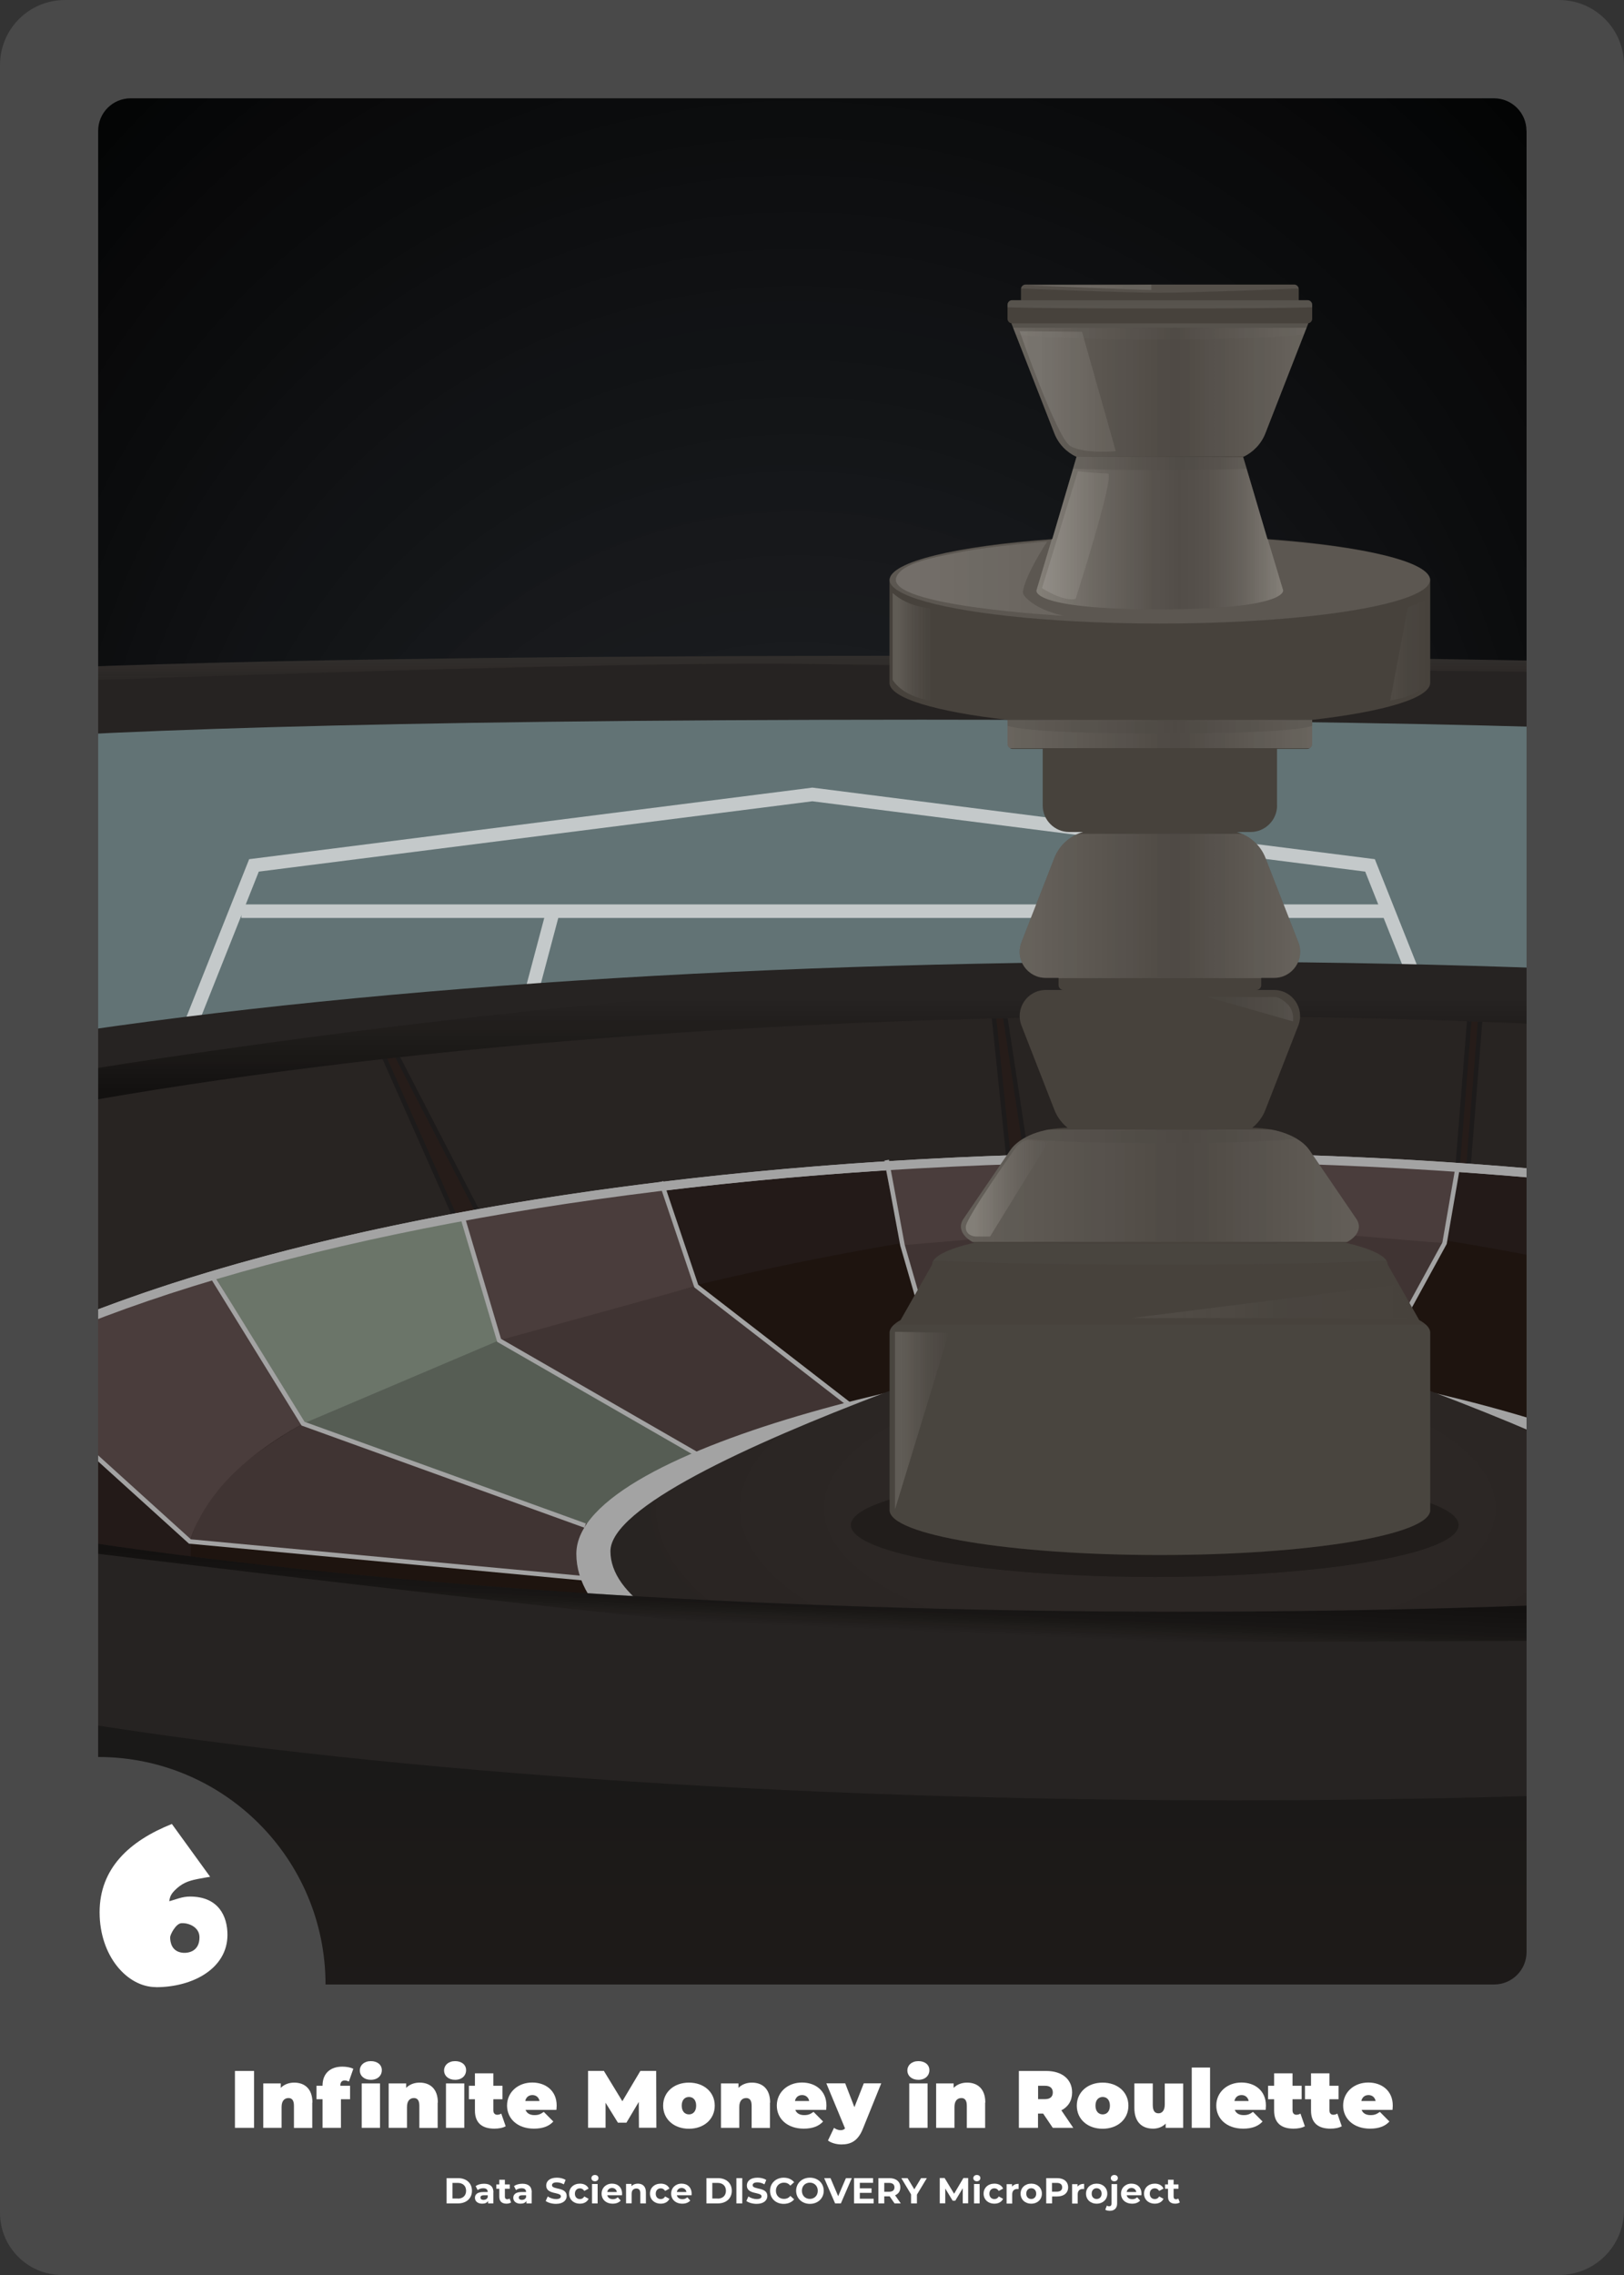
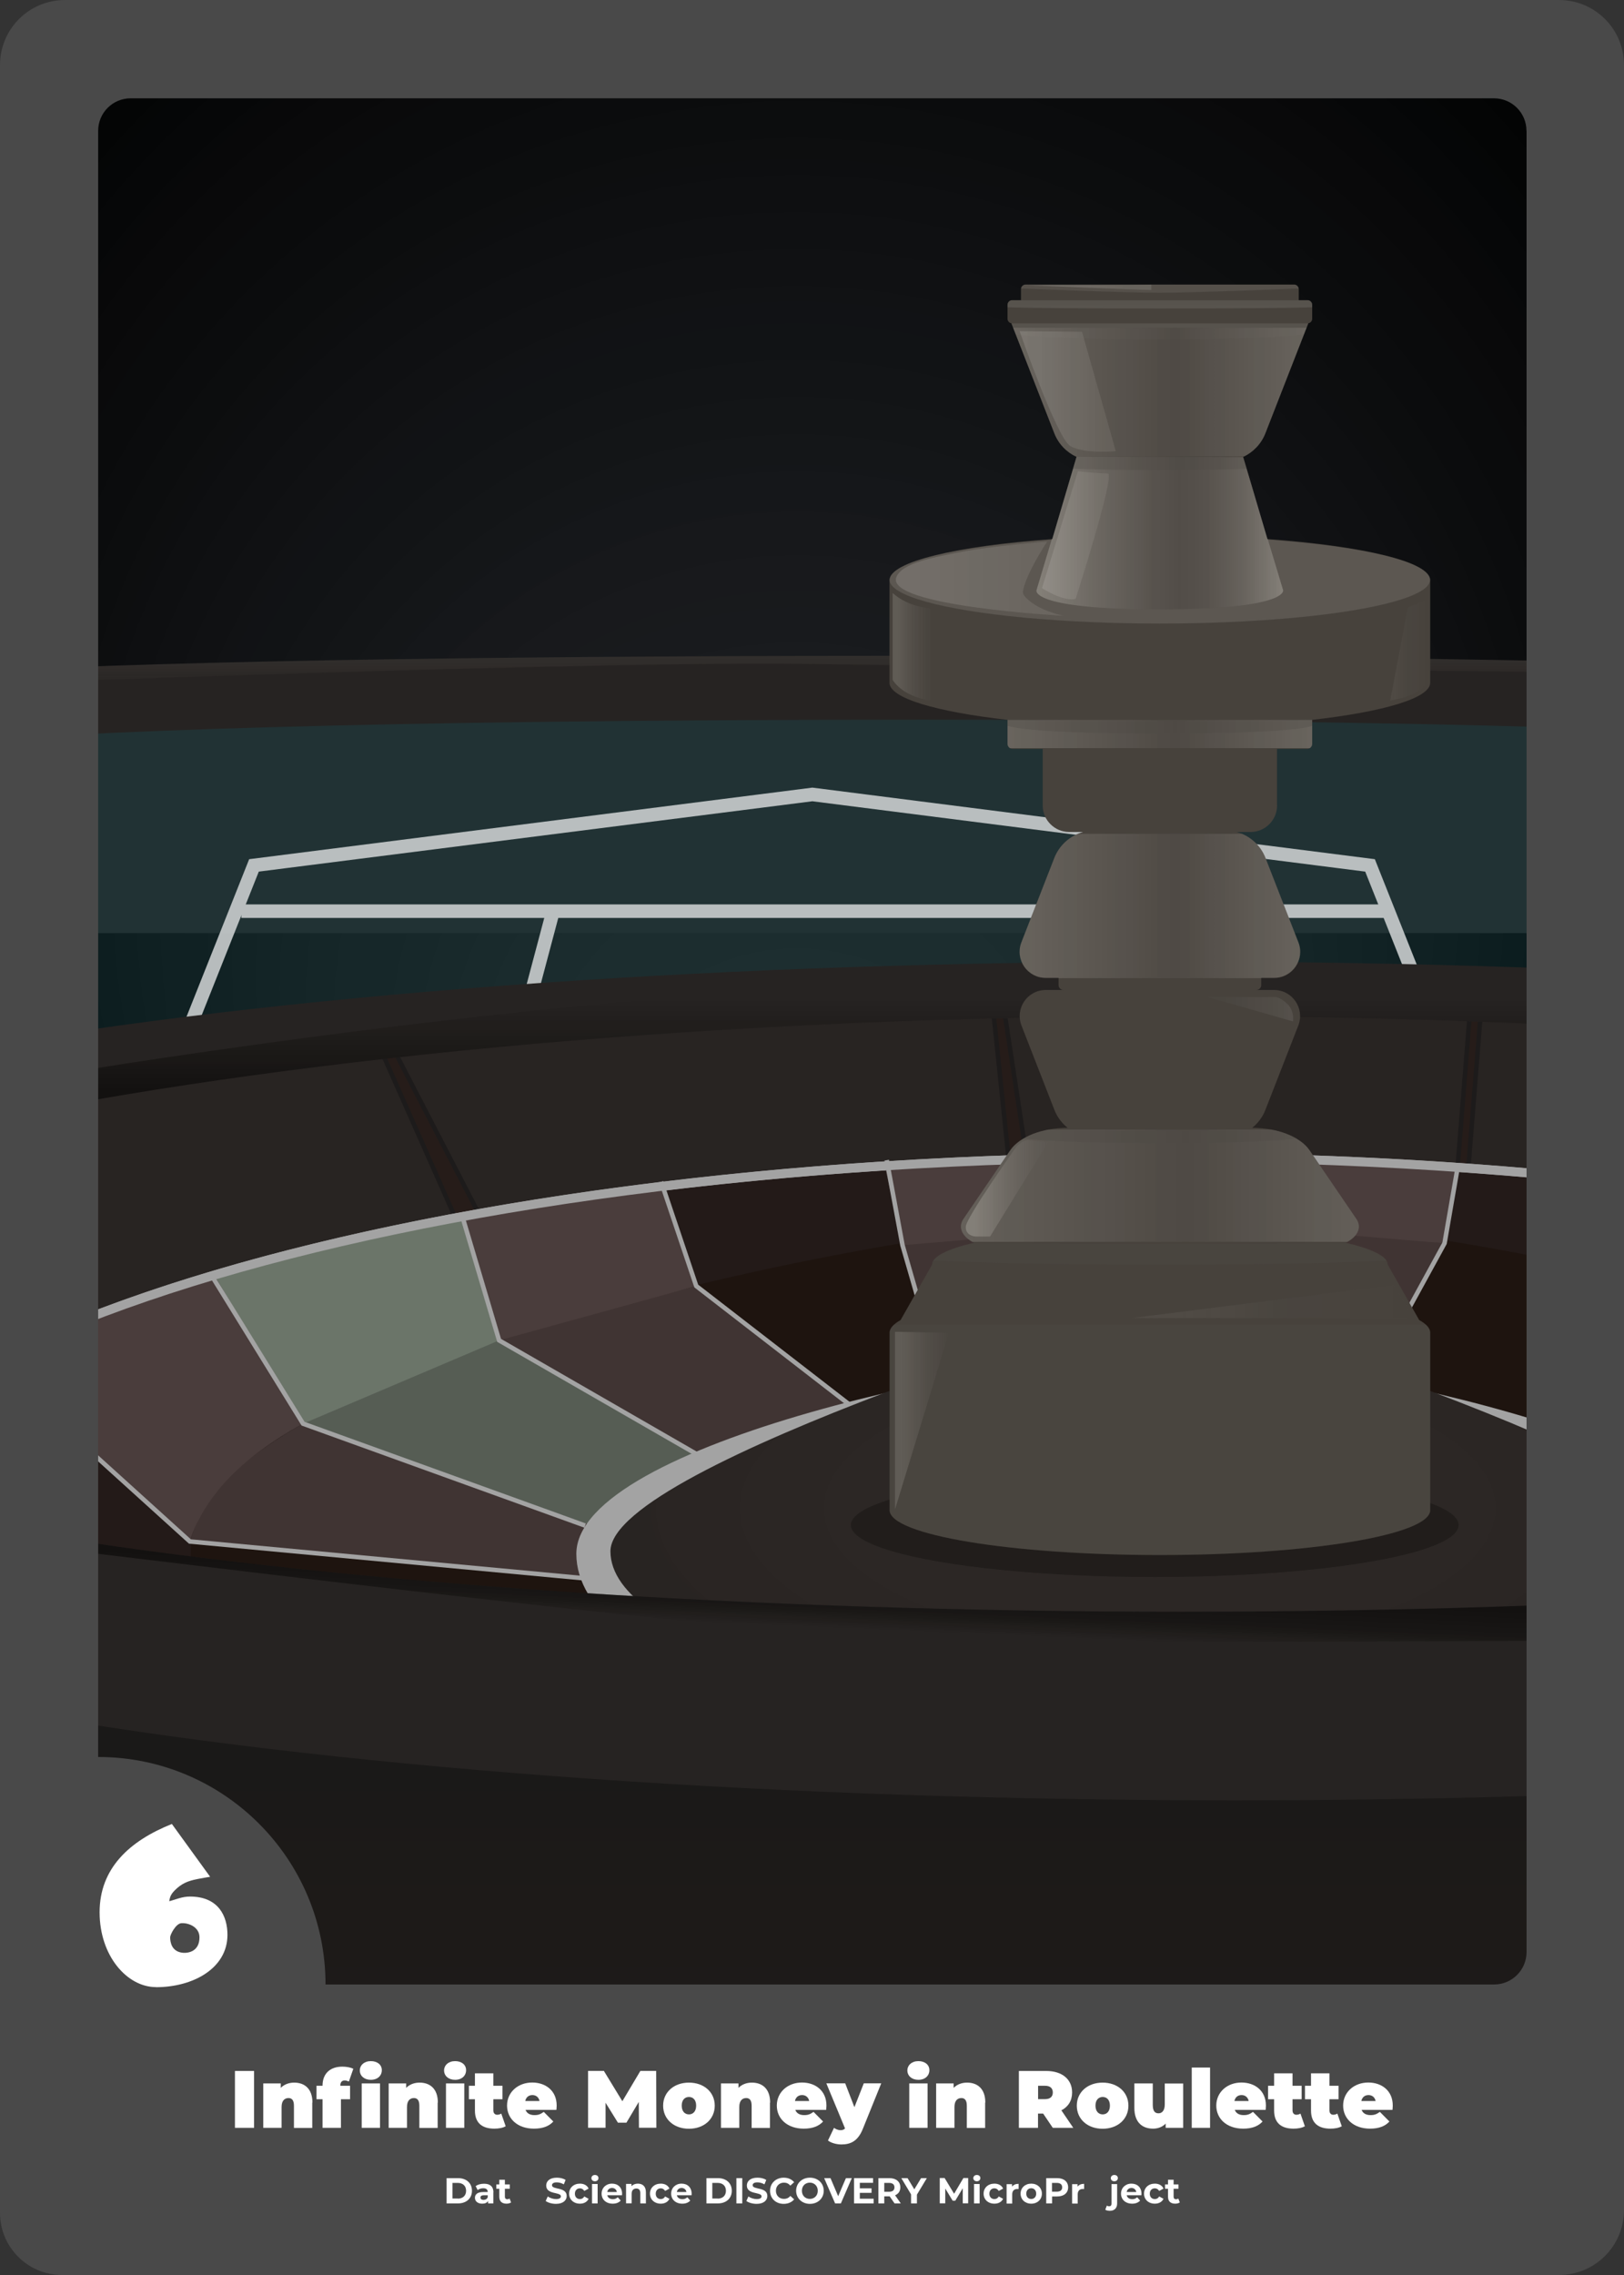
<svg xmlns="http://www.w3.org/2000/svg" xmlns:xlink="http://www.w3.org/1999/xlink" viewBox="0 0 180 252">
  <rect x="0" y="0" width="180" height="252" fill="#333333" stroke="none" />
  <defs>
    <style>.cls-1{fill:#a9a9a9;}.cls-1,.cls-2{opacity:.39;}.cls-3,.cls-4,.cls-5,.cls-6,.cls-7{fill:none;}.cls-8{fill:#545454;}.cls-8,.cls-9{opacity:.32;}.cls-10,.cls-11,.cls-12{fill:#eaeaea;}.cls-10,.cls-13{opacity:.16;}.cls-11,.cls-14{opacity:.08;}.cls-12,.cls-15,.cls-16,.cls-17{opacity:.21;}.cls-18{fill:#393939;}.cls-4{stroke:#dbdbdb;}.cls-4,.cls-5,.cls-19,.cls-20,.cls-6,.cls-21,.cls-22,.cls-7,.cls-23{stroke-miterlimit:10;}.cls-4,.cls-6{stroke-width:1.5px;}.cls-24{fill:url(#radial-gradient-4);}.cls-25{fill:url(#radial-gradient-3);}.cls-26{fill:url(#radial-gradient-2);}.cls-27{fill:#1e140f;}.cls-28{fill:#727272;}.cls-29{fill:url(#linear-gradient-3);}.cls-30{fill:url(#linear-gradient-2);}.cls-31{fill:#1c1c1c;}.cls-32{fill:#007e8e;}.cls-33{fill:#777;}.cls-33,.cls-34{opacity:.64;}.cls-35{fill:url(#radial-gradient);}.cls-36{fill:#1e1e1e;}.cls-37{fill:#316828;}.cls-38{fill:#5c5c5c;}.cls-39{clip-path:url(#clippath-11);}.cls-40{clip-path:url(#clippath-10);}.cls-41{clip-path:url(#clippath-13);}.cls-42{clip-path:url(#clippath-12);}.cls-43{clip-path:url(#clippath-1);}.cls-44{clip-path:url(#clippath-3);}.cls-45{clip-path:url(#clippath-4);}.cls-46{clip-path:url(#clippath-2);}.cls-47{clip-path:url(#clippath-7);}.cls-48{clip-path:url(#clippath-6);}.cls-49{clip-path:url(#clippath-9);}.cls-50{clip-path:url(#clippath-8);}.cls-51{clip-path:url(#clippath-5);}.cls-52{fill:url(#linear-gradient-9);}.cls-52,.cls-53{opacity:.17;}.cls-54{fill:url(#linear-gradient-8);}.cls-54,.cls-55{opacity:.25;}.cls-56{fill:url(#linear-gradient-4);}.cls-56,.cls-57,.cls-58,.cls-59,.cls-60,.cls-61,.cls-62,.cls-63{opacity:.67;}.cls-57{fill:url(#linear-gradient-6);}.cls-58{fill:url(#linear-gradient-5);}.cls-59{fill:url(#linear-gradient-7);}.cls-64{fill:url(#linear-gradient);}.cls-64,.cls-65{opacity:.18;}.cls-15,.cls-14,.cls-13{fill:#fce8c5;}.cls-5,.cls-21,.cls-23{stroke-width:.5px;}.cls-5,.cls-22,.cls-7{stroke:#a3a3a3;}.cls-66{fill:#fff;}.cls-67{fill:#262626;}.cls-2{fill:#c4a47a;}.cls-19{fill:#3d1c0e;}.cls-19,.cls-20{stroke:#261009;}.cls-68{fill:url(#linear-gradient-10);}.cls-68,.cls-69,.cls-70,.cls-71{opacity:.15;}.cls-69{fill:url(#linear-gradient-11);}.cls-70{fill:url(#linear-gradient-28);}.cls-71{fill:url(#linear-gradient-29);}.cls-55{fill:url(#linear-gradient-26);}.cls-16{fill:url(#linear-gradient-33);}.cls-17{fill:url(#linear-gradient-15);}.cls-72{fill:url(#linear-gradient-13);}.cls-72,.cls-73{opacity:.22;}.cls-73{fill:url(#linear-gradient-31);}.cls-74{fill:url(#linear-gradient-30);}.cls-74,.cls-75{opacity:.2;}.cls-75{fill:url(#linear-gradient-12);}.cls-53{fill:url(#linear-gradient-27);}.cls-65{fill:url(#linear-gradient-19);}.cls-76{fill:url(#linear-gradient-16);}.cls-76,.cls-77,.cls-78,.cls-79{opacity:.4;}.cls-77{fill:url(#linear-gradient-17);}.cls-78{fill:url(#linear-gradient-34);}.cls-79{fill:url(#linear-gradient-35);}.cls-80{fill:url(#linear-gradient-14);}.cls-80,.cls-81{opacity:.35;}.cls-81{fill:url(#linear-gradient-32);}.cls-60{fill:url(#linear-gradient-23);}.cls-61{fill:url(#linear-gradient-22);}.cls-62{fill:url(#linear-gradient-25);}.cls-63{fill:url(#linear-gradient-24);}.cls-82{fill:url(#linear-gradient-21);}.cls-83{fill:url(#linear-gradient-20);}.cls-84{fill:url(#linear-gradient-18);}.cls-20{fill:#252525;}.cls-6{stroke:#ccdfe2;}.cls-85{opacity:.83;}.cls-86{opacity:.51;}.cls-87{opacity:.14;}.cls-88{fill:#a3a3a3;}.cls-89{fill:#70170e;}.cls-90{fill:#7f1d18;}.cls-21{stroke:#281818;}.cls-21,.cls-23{fill:#261c19;}.cls-9{fill:#665031;}.cls-91{fill:#424242;}.cls-22{fill:#231a18;}.cls-92{fill:#494949;}.cls-93{fill:#737373;}.cls-34{fill:#8e7344;}.cls-94{fill:#3b822e;}.cls-95{fill:#5e3b11;}.cls-96{fill:#301804;}.cls-97{clip-path:url(#clippath);}.cls-98{fill:#434343;}.cls-99{fill:#281004;}.cls-23{stroke:#1c1c1c;}</style>
    <clipPath id="clippath">
      <rect class="cls-3" x="6.82" y="5.11" width="166.76" height="239.77" />
    </clipPath>
    <radialGradient id="radial-gradient" cx="88.35" cy="76.67" fx="88.35" fy="141.32" r="116.75" gradientUnits="userSpaceOnUse">
      <stop offset="0" stop-color="#292929" />
      <stop offset=".48" stop-color="#171717" />
      <stop offset="1" stop-color="#000" />
    </radialGradient>
    <clipPath id="clippath-1">
      <path class="cls-3" d="M226.6,82.01H-23.17v-5.31s0-4.06,125.37-4.06,124.4,4.06,124.4,4.06v5.31Z" />
    </clipPath>
    <linearGradient id="linear-gradient" x1="90.63" y1="78.64" x2="90.63" y2="67.47" gradientUnits="userSpaceOnUse">
      <stop offset=".15" stop-color="#a1a1a1" stop-opacity="0" />
      <stop offset=".73" stop-color="#b1b1b1" stop-opacity=".7" />
      <stop offset="1" stop-color="#b9b9b9" />
    </linearGradient>
    <clipPath id="clippath-2">
      <path class="cls-3" d="M240.61,172.12c0,20.79-49.18,37.65-109.85,37.65s-109.85-16.86-109.85-37.65,80.82-37.65,109.85-37.65,109.85,16.86,109.85,37.65Z" />
    </clipPath>
    <radialGradient id="radial-gradient-2" cx="128.55" cy="166.6" fx="128.55" fy="166.6" r="60.52" gradientTransform="translate(0 98.75) scale(1 .41)" gradientUnits="userSpaceOnUse">
      <stop offset="0" stop-color="#2d2d2d" />
      <stop offset=".23" stop-color="#2a2a2a" />
      <stop offset="1" stop-color="#252525" />
    </radialGradient>
    <clipPath id="clippath-3">
      <ellipse class="cls-3" cx="128.55" cy="175.33" rx="151.72" ry="47.14" />
    </clipPath>
    <clipPath id="clippath-4">
      <path class="cls-3" d="M131.48,112.56c101.65,0,183.57,17.84,183.57,34.96s-82.4,31.01-184.06,31.01-184.06-13.88-184.06-31.01,82.4-34.96,184.06-34.96M130.99,106.52c-49.7,0-96.51,3.27-131.81,9.22-17.6,2.96-31.56,6.47-41.48,10.43-5.14,2.05-20.76,8.27-20.76,21.36s15.63,19.31,20.76,21.36c9.93,3.95,23.88,7.46,41.48,10.43,35.3,5.95,82.11,9.22,131.81,9.22s96.51-3.27,131.81-9.22c17.6-2.96,31.56-6.47,41.48-10.43,5.14-2.05,20.76-8.27,20.76-21.36s-15.63-19.31-20.76-21.36c-9.93-3.95-23.88-7.46-41.48-10.43-35.3-5.95-82.11-9.22-131.81-9.22h0Z" />
    </clipPath>
    <linearGradient id="linear-gradient-2" x1="93.36" y1="110.63" x2="93.36" y2="131" gradientUnits="userSpaceOnUse">
      <stop offset="0" stop-color="#000" stop-opacity="0" />
      <stop offset="1" stop-color="#000" />
    </linearGradient>
    <clipPath id="clippath-5">
      <path class="cls-3" d="M141.54,89.22v-6.26h3.33c.31,0,.57-.25.57-.57v-2.65c7.89-.9,13.08-2.4,13.08-4.11v-11.36c0-2.04-7.42-3.79-18.04-4.56l-2.69-9.1c1.1-.51,2-1.43,2.46-2.61l4.76-12.19c.24-.04.43-.25.43-.5v-1.54c0-.29-.23-.52-.52-.52h-.97v-1.21c0-.29-.23-.52-.52-.52h-29.75c-.29,0-.52.23-.52.52v1.21h-.97c-.29,0-.52.23-.52.52v1.54c0,.26.19.46.43.5l4.76,12.19c.46,1.18,1.36,2.1,2.46,2.61l-2.69,9.1c-10.61.76-18.04,2.52-18.04,4.56v11.36c0,1.71,5.18,3.21,13.08,4.11v2.65c0,.31.25.57.57.57h3.33v6.26c0,1.62,1.32,2.94,2.94,2.94h1.53c-1.43.4-2.62,1.45-3.18,2.87l-3.65,9.35c-.74,1.9.66,3.94,2.69,3.94h1.43v.8c0,.3.24.54.54.54h-1.96c-2.04,0-3.43,2.05-2.69,3.94l3.65,9.35c.31.79.82,1.46,1.46,1.98-2.81,0-5.33.99-6.36,2.49l-5.18,7.59c-.68.99-.09,2.03,1.18,2.65-2.93.68-4.66,1.52-4.66,2.42l-3.49,6.14c-.79.45-1.22.92-1.22,1.4v19.66c0,2.74,13.41,4.97,29.96,4.97s29.96-2.23,29.96-4.97v-19.66c0-.49-.43-.96-1.22-1.4l-3.49-6.14c0-.9-1.73-1.74-4.66-2.42,1.27-.62,1.86-1.66,1.18-2.65l-5.18-7.59c-1.02-1.5-3.55-2.49-6.36-2.49.63-.51,1.15-1.18,1.46-1.98l3.65-9.35c.74-1.9-.66-3.94-2.69-3.94h-1.96c.3,0,.54-.24.54-.54v-.8h1.43c2.04,0,3.43-2.05,2.69-3.94l-3.65-9.35c-.56-1.43-1.75-2.47-3.18-2.87h1.53c1.62,0,2.94-1.32,2.94-2.94Z" />
    </clipPath>
    <linearGradient id="linear-gradient-3" x1="114.87" y1="59.03" x2="142.22" y2="59.03" gradientUnits="userSpaceOnUse">
      <stop offset="0" stop-color="#bcbcbc" />
      <stop offset=".26" stop-color="#898989" />
      <stop offset=".46" stop-color="#666" />
      <stop offset=".58" stop-color="#595959" />
      <stop offset=".65" stop-color="#5e5e5e" />
      <stop offset=".74" stop-color="#6c6c6c" />
      <stop offset=".84" stop-color="#848484" />
      <stop offset=".94" stop-color="#a5a5a5" />
      <stop offset="1" stop-color="#bcbcbc" />
    </linearGradient>
    <linearGradient id="linear-gradient-4" x1="106.59" y1="43.44" x2="150.51" y2="43.44" gradientUnits="userSpaceOnUse">
      <stop offset="0" stop-color="#bcbcbc" />
      <stop offset=".22" stop-color="#969696" />
      <stop offset=".54" stop-color="#595959" />
      <stop offset=".73" stop-color="#878787" />
      <stop offset=".91" stop-color="#adadad" />
      <stop offset="1" stop-color="#bcbcbc" />
    </linearGradient>
    <linearGradient id="linear-gradient-5" y1="81.31" y2="81.31" xlink:href="#linear-gradient-4" />
    <linearGradient id="linear-gradient-6" x1="106.59" y1="100.36" y2="100.36" xlink:href="#linear-gradient-4" />
    <linearGradient id="linear-gradient-7" x1="92.61" y1="131.35" x2="164.49" y2="131.35" xlink:href="#linear-gradient-4" />
    <linearGradient id="linear-gradient-8" x1="133.87" y1="111.79" x2="143.34" y2="111.79" gradientUnits="userSpaceOnUse">
      <stop offset=".01" stop-color="#4c4c4c" />
      <stop offset=".29" stop-color="#545454" />
      <stop offset=".74" stop-color="#6c6c6c" />
      <stop offset="1" stop-color="#7e7e7e" />
    </linearGradient>
    <linearGradient id="linear-gradient-9" x1="99.3" y1="64.09" x2="117.87" y2="64.09" gradientUnits="userSpaceOnUse">
      <stop offset=".01" stop-color="#e2e2e2" />
      <stop offset=".23" stop-color="#d9d9d9" />
      <stop offset=".58" stop-color="#c1c1c1" />
      <stop offset=".8" stop-color="#afafaf" />
    </linearGradient>
    <linearGradient id="linear-gradient-10" x1="113.01" y1="43.36" x2="123.67" y2="43.36" xlink:href="#linear-gradient-9" />
    <linearGradient id="linear-gradient-11" x1="115.49" y1="59.3" x2="122.9" y2="59.3" xlink:href="#linear-gradient-9" />
    <linearGradient id="linear-gradient-12" x1="113.78" y1="31.82" x2="127.61" y2="31.82" xlink:href="#linear-gradient-9" />
    <linearGradient id="linear-gradient-13" x1="98.94" y1="71.64" x2="103.11" y2="71.64" gradientUnits="userSpaceOnUse">
      <stop offset=".1" stop-color="#bcbcbc" />
      <stop offset=".33" stop-color="#a6a6a6" stop-opacity=".86" />
      <stop offset=".82" stop-color="#6e6e6e" stop-opacity=".52" />
      <stop offset="1" stop-color="#595959" stop-opacity=".39" />
    </linearGradient>
    <linearGradient id="linear-gradient-14" x1="107.06" y1="131.64" x2="116.19" y2="131.64" xlink:href="#linear-gradient-13" />
    <linearGradient id="linear-gradient-15" x1="99.2" y1="157.36" x2="105.19" y2="157.36" xlink:href="#linear-gradient-13" />
    <linearGradient id="linear-gradient-16" x1="125.43" y1="144.17" x2="156.72" y2="144.17" gradientUnits="userSpaceOnUse">
      <stop offset="0" stop-color="gray" stop-opacity=".35" />
      <stop offset=".2" stop-color="#646464" stop-opacity=".64" />
      <stop offset=".54" stop-color="#4b4b4b" stop-opacity=".91" />
      <stop offset="1" stop-color="#434343" />
    </linearGradient>
    <linearGradient id="linear-gradient-17" x1="149.15" y1="71.99" x2="158.15" y2="71.99" gradientUnits="userSpaceOnUse">
      <stop offset=".35" stop-color="gray" stop-opacity=".35" />
      <stop offset=".43" stop-color="#727272" stop-opacity=".49" />
      <stop offset=".73" stop-color="#4f4f4f" stop-opacity=".87" />
      <stop offset="1" stop-color="#434343" />
    </linearGradient>
    <clipPath id="clippath-6">
      <path class="cls-3" d="M136.87,199.41c13.91,0,27.6-.26,40.87-.76v-21.13c-14.93.66-30.59,1.01-46.74,1.01-47.85,0-91.44-3.08-124.17-8.12v20.07c35.08,5.76,81.16,8.93,130.04,8.93Z" />
    </clipPath>
    <linearGradient id="linear-gradient-18" x1="88" y1="164.46" x2="87.28" y2="181.3" gradientUnits="userSpaceOnUse">
      <stop offset="0" stop-color="#000" />
      <stop offset=".8" stop-color="#000" stop-opacity=".36" />
      <stop offset=".93" stop-color="#000" stop-opacity="0" />
    </linearGradient>
    <clipPath id="clippath-7">
      <rect class="cls-3" x="6.82" y="5.11" width="166.76" height="239.77" />
    </clipPath>
    <radialGradient id="radial-gradient-3" cx="88.35" cy="76.67" fx="88.35" fy="141.32" r="116.75" gradientUnits="userSpaceOnUse">
      <stop offset="0" stop-color="#13294b" />
      <stop offset=".29" stop-color="#0e1f39" />
      <stop offset=".85" stop-color="#03070c" />
      <stop offset="1" stop-color="#000" />
    </radialGradient>
    <clipPath id="clippath-8">
      <path class="cls-3" d="M226.6,82.01H-23.17v-5.31s0-4.06,125.37-4.06,124.4,4.06,124.4,4.06v5.31Z" />
    </clipPath>
    <linearGradient id="linear-gradient-19" x1="90.63" y1="78.64" x2="90.63" y2="67.47" gradientUnits="userSpaceOnUse">
      <stop offset=".15" stop-color="#ba9e61" stop-opacity="0" />
      <stop offset=".2" stop-color="#bb9f62" stop-opacity=".06" />
      <stop offset=".76" stop-color="#caaf72" stop-opacity=".73" />
      <stop offset="1" stop-color="#d1b679" />
    </linearGradient>
    <clipPath id="clippath-9">
      <path class="cls-3" d="M240.61,172.12c0,20.79-49.18,37.65-109.85,37.65s-109.85-16.86-109.85-37.65,80.82-37.65,109.85-37.65,109.85,16.86,109.85,37.65Z" />
    </clipPath>
    <radialGradient id="radial-gradient-4" cx="128.55" cy="166.6" fx="128.55" fy="166.6" r="60.52" gradientTransform="translate(0 98.75) scale(1 .41)" gradientUnits="userSpaceOnUse">
      <stop offset="0" stop-color="#472316" />
      <stop offset=".32" stop-color="#421f12" />
      <stop offset="1" stop-color="#3d1c0e" />
    </radialGradient>
    <linearGradient id="linear-gradient-20" x1="129.45" y1="193.51" x2="129.45" y2="229.05" gradientUnits="userSpaceOnUse">
      <stop offset=".08" stop-color="#0f0603" />
      <stop offset=".26" stop-color="#1a0a03" />
      <stop offset=".52" stop-color="#240e03" />
      <stop offset=".85" stop-color="#281004" />
    </linearGradient>
    <clipPath id="clippath-10">
      <ellipse class="cls-3" cx="128.55" cy="175.33" rx="151.72" ry="47.14" />
    </clipPath>
    <clipPath id="clippath-11">
      <path class="cls-3" d="M131.48,112.56c101.65,0,183.57,17.84,183.57,34.96s-82.4,31.01-184.06,31.01-184.06-13.88-184.06-31.01,82.4-34.96,184.06-34.96M130.99,106.52c-49.7,0-96.51,3.27-131.81,9.22-17.6,2.96-31.56,6.47-41.48,10.43-5.14,2.05-20.76,8.27-20.76,21.36s15.63,19.31,20.76,21.36c9.93,3.95,23.88,7.46,41.48,10.43,35.3,5.95,82.11,9.22,131.81,9.22s96.51-3.27,131.81-9.22c17.6-2.96,31.56-6.47,41.48-10.43,5.14-2.05,20.76-8.27,20.76-21.36s-15.63-19.31-20.76-21.36c-9.93-3.95-23.88-7.46-41.48-10.43-35.3-5.95-82.11-9.22-131.81-9.22h0Z" />
    </clipPath>
    <clipPath id="clippath-12">
      <path class="cls-3" d="M141.54,89.22v-6.26h3.33c.31,0,.57-.25.57-.57v-2.65c7.89-.9,13.08-2.4,13.08-4.11v-11.36c0-2.04-7.42-3.79-18.04-4.56l-2.69-9.1c1.1-.51,2-1.43,2.46-2.61l4.76-12.19c.24-.04.43-.25.43-.5v-1.54c0-.29-.23-.52-.52-.52h-.97v-1.21c0-.29-.23-.52-.52-.52h-29.75c-.29,0-.52.23-.52.52v1.21h-.97c-.29,0-.52.23-.52.52v1.54c0,.26.19.46.43.5l4.76,12.19c.46,1.18,1.36,2.1,2.46,2.61l-2.69,9.1c-10.61.76-18.04,2.52-18.04,4.56v11.36c0,1.71,5.18,3.21,13.08,4.11v2.65c0,.31.25.57.57.57h3.33v6.26c0,1.62,1.32,2.94,2.94,2.94h1.53c-1.43.4-2.62,1.45-3.18,2.87l-3.65,9.35c-.74,1.9.66,3.94,2.69,3.94h1.43v.8c0,.3.24.54.54.54h-1.96c-2.04,0-3.43,2.05-2.69,3.94l3.65,9.35c.31.79.82,1.46,1.46,1.98-2.81,0-5.33.99-6.36,2.49l-5.18,7.59c-.68.99-.09,2.03,1.18,2.65-2.93.68-4.66,1.52-4.66,2.42l-3.49,6.14c-.79.45-1.22.92-1.22,1.4v19.66c0,2.74,13.41,4.97,29.96,4.97s29.96-2.23,29.96-4.97v-19.66c0-.49-.43-.96-1.22-1.4l-3.49-6.14c0-.9-1.73-1.74-4.66-2.42,1.27-.62,1.86-1.66,1.18-2.65l-5.18-7.59c-1.02-1.5-3.55-2.49-6.36-2.49.63-.51,1.15-1.18,1.46-1.98l3.65-9.35c.74-1.9-.66-3.94-2.69-3.94h-1.96c.3,0,.54-.24.54-.54v-.8h1.43c2.04,0,3.43-2.05,2.69-3.94l-3.65-9.35c-.56-1.43-1.75-2.47-3.18-2.87h1.53c1.62,0,2.94-1.32,2.94-2.94Z" />
    </clipPath>
    <linearGradient id="linear-gradient-21" x1="114.87" y1="59.03" x2="142.22" y2="59.03" gradientUnits="userSpaceOnUse">
      <stop offset="0" stop-color="#d6b97b" />
      <stop offset="0" stop-color="#d5b87a" />
      <stop offset=".27" stop-color="#a28053" />
      <stop offset=".47" stop-color="#825d3b" />
      <stop offset=".58" stop-color="#775032" />
      <stop offset=".65" stop-color="#7b5535" />
      <stop offset=".74" stop-color="#88633f" />
      <stop offset=".83" stop-color="#9e7b50" />
      <stop offset=".93" stop-color="#bc9d67" />
      <stop offset="1" stop-color="#d6b97b" />
    </linearGradient>
    <linearGradient id="linear-gradient-22" x1="106.59" y1="43.44" x2="150.51" y2="43.44" gradientUnits="userSpaceOnUse">
      <stop offset="0" stop-color="#d6b97b" />
      <stop offset=".21" stop-color="#b39360" />
      <stop offset=".54" stop-color="#775032" />
      <stop offset=".74" stop-color="#a68456" />
      <stop offset=".91" stop-color="#c8aa70" />
      <stop offset="1" stop-color="#d6b97b" />
    </linearGradient>
    <linearGradient id="linear-gradient-23" y1="81.31" y2="81.31" xlink:href="#linear-gradient-22" />
    <linearGradient id="linear-gradient-24" x1="106.59" y1="100.36" y2="100.36" xlink:href="#linear-gradient-22" />
    <linearGradient id="linear-gradient-25" x1="92.61" y1="131.35" x2="164.49" y2="131.35" xlink:href="#linear-gradient-22" />
    <linearGradient id="linear-gradient-26" x1="133.87" y1="111.79" x2="143.34" y2="111.79" gradientUnits="userSpaceOnUse">
      <stop offset=".01" stop-color="#60472c" />
      <stop offset=".28" stop-color="#684f32" />
      <stop offset=".72" stop-color="#806745" />
      <stop offset="1" stop-color="#937a54" />
    </linearGradient>
    <linearGradient id="linear-gradient-27" x1="99.3" y1="64.09" x2="117.87" y2="64.09" gradientUnits="userSpaceOnUse">
      <stop offset=".01" stop-color="#f4dfc1" />
      <stop offset=".16" stop-color="#efd9b8" />
      <stop offset=".4" stop-color="#e4caa0" />
      <stop offset=".71" stop-color="#d1b179" />
      <stop offset=".8" stop-color="#ccaa6d" />
    </linearGradient>
    <linearGradient id="linear-gradient-28" x1="113.01" y1="43.36" x2="123.67" y2="43.36" xlink:href="#linear-gradient-27" />
    <linearGradient id="linear-gradient-29" x1="115.49" y1="59.3" x2="122.9" y2="59.3" xlink:href="#linear-gradient-27" />
    <linearGradient id="linear-gradient-30" x1="113.78" y1="31.82" x2="127.61" y2="31.82" xlink:href="#linear-gradient-27" />
    <linearGradient id="linear-gradient-31" x1="98.94" y1="71.64" x2="103.11" y2="71.64" gradientUnits="userSpaceOnUse">
      <stop offset=".1" stop-color="#d6b97b" />
      <stop offset=".31" stop-color="#c2a36c" stop-opacity=".88" />
      <stop offset=".76" stop-color="#926d46" stop-opacity=".56" />
      <stop offset="1" stop-color="#775032" stop-opacity=".39" />
    </linearGradient>
    <linearGradient id="linear-gradient-32" x1="107.06" y1="131.64" x2="116.19" y2="131.64" xlink:href="#linear-gradient-31" />
    <linearGradient id="linear-gradient-33" x1="99.2" y1="157.36" x2="105.19" y2="157.36" xlink:href="#linear-gradient-31" />
    <linearGradient id="linear-gradient-34" x1="125.43" y1="144.17" x2="156.72" y2="144.17" gradientUnits="userSpaceOnUse">
      <stop offset="0" stop-color="#9b7b48" stop-opacity=".35" />
      <stop offset=".12" stop-color="#886837" stop-opacity=".54" />
      <stop offset=".36" stop-color="#704e21" stop-opacity=".8" />
      <stop offset=".63" stop-color="#623f15" stop-opacity=".95" />
      <stop offset="1" stop-color="#5e3b11" />
    </linearGradient>
    <linearGradient id="linear-gradient-35" x1="149.15" y1="71.99" x2="158.15" y2="71.99" gradientUnits="userSpaceOnUse">
      <stop offset=".35" stop-color="#9b7b48" stop-opacity=".35" />
      <stop offset=".36" stop-color="#997946" stop-opacity=".37" />
      <stop offset=".58" stop-color="#785628" stop-opacity=".72" />
      <stop offset=".8" stop-color="#644217" stop-opacity=".93" />
      <stop offset="1" stop-color="#5e3b11" />
    </linearGradient>
    <clipPath id="clippath-13">
      <path class="cls-3" d="M136.87,199.41c13.91,0,27.6-.26,40.87-.76v-21.13c-14.93.66-30.59,1.01-46.74,1.01-47.85,0-91.44-3.08-124.17-8.12v20.07c35.08,5.76,81.16,8.93,130.04,8.93Z" />
    </clipPath>
  </defs>
  <g id="illustration">
    <g class="cls-97">
      <rect class="cls-35" x="-10.77" y="-12.35" width="198.24" height="178.05" />
      <path class="cls-67" d="M226.6,103.36H-23.17v-26.66s0-4.06,125.37-4.06,124.4,4.06,124.4,4.06v26.66Z" />
-       <path class="cls-28" d="M227.02,145.56H-22.63v-60.53s0-5.31,124.83-5.31c118.1,0,124.83,5.31,124.83,5.31v60.53Z" />
+       <path class="cls-28" d="M227.02,145.56H-22.63s0-5.31,124.83-5.31c118.1,0,124.83,5.31,124.83,5.31v60.53Z" />
      <g class="cls-43">
        <path class="cls-64" d="M8.04,75.42s60.2-2.2,81.4-1.87,87.34.92,87.34.92v-7.53l-172.3,3.22,3.56,5.26Z" />
      </g>
      <g class="cls-85">
        <polygon class="cls-4" points="151.85 95.86 90.04 88 28.15 95.86 0 166.6 180 166.6 151.85 95.86" />
        <line class="cls-4" x1="26.75" y1="100.93" x2="153.87" y2="100.93" />
        <line class="cls-4" x1="61.3" y1="100.93" x2="43.85" y2="166.6" />
        <line class="cls-4" x1="118.7" y1="100.93" x2="136.15" y2="166.6" />
      </g>
      <ellipse class="cls-20" cx="127.35" cy="153.34" rx="193.17" ry="41.83" />
      <polygon class="cls-23" points="53.71 135.68 43.87 116.7 42.44 116.8 50.96 136.01 53.71 135.68" />
      <polyline class="cls-23" points="111.75 127.98 110.11 112.14 111.33 112.07 113.75 127.98 111.94 128.79" />
      <polygon class="cls-23" points="161.52 129.74 162.87 112.8 164.08 112.76 162.72 129.74 161.52 129.74" />
      <ellipse class="cls-22" cx="128.55" cy="175.33" rx="151.72" ry="47.14" />
      <path class="cls-27" d="M240.84,172.12c0,20.79-49.18,37.65-109.85,37.65s-109.85-16.86-109.85-37.65,80.82-37.65,109.85-37.65,109.85,16.86,109.85,37.65Z" />
      <g class="cls-46">
        <path class="cls-38" d="M72,171.36l-42.93-15.26s-7.24,4.15,6.29-2.76c14.65-7.48,19.36-5.21,19.36-5.21l26.84,15.36-9.56,7.86Z" />
        <polygon class="cls-18" points="80.8 163.28 55.06 148.32 77.17 142.45 93.86 155.51 80.8 163.28" />
        <polygon class="cls-18" points="100.03 137.71 106 157.87 127.43 154 120.63 131.6 100.03 137.71" />
        <polygon class="cls-18" points="160.11 137.71 151.17 154.13 136.86 151.89 143.74 135.87 160.11 137.71" />
        <path class="cls-18" d="M21.04,170.79l47.3,4.29-2.22-5.91-32.54-11.46s-4.76,1.91-6.93,3.92c-4.14,3.84-5.62,9.17-5.62,9.17Z" />
      </g>
      <path class="cls-88" d="M193.22,172.12c0,12.24-28.95,22.16-64.67,22.16s-64.67-9.92-64.67-22.16,47.58-22.16,64.67-22.16,64.67,9.92,64.67,22.16Z" />
      <path class="cls-26" d="M189.44,171.83c0,9.64-27.26,17.46-60.89,17.46s-60.89-7.82-60.89-17.46,60.89-27.92,60.89-27.92c0,0,60.89,18.28,60.89,27.92Z" />
      <ellipse class="cls-36" cx="127.99" cy="168.93" rx="33.68" ry="5.76" />
      <path class="cls-31" d="M327.85,293.4H-68.96v-141.12s37.36,34.42,196.19,34.42,200.63-34.42,200.63-34.42v141.12Z" />
      <g class="cls-44">
        <polygon class="cls-91" points="100.03 137.93 97.61 127.09 125.37 125.68 125.37 135.77 100.03 137.93" />
        <polygon class="cls-93" points="55.32 148.47 50.72 131.59 22.62 139.37 33.59 157.7 55.32 148.47" />
        <polyline class="cls-91" points="55.32 148.47 77.17 142.45 73.28 130.9 51.04 133.91" />
        <polygon class="cls-91" points="160.11 137.71 162.31 125.74 139.63 124.83 140.21 136.05 160.11 137.71" />
        <path class="cls-91" d="M21.05,170.75s.89-3.88,5.26-7.95c3.25-3.02,7.29-5.1,7.29-5.1l-10.12-16.41-25.24,8.94,22.83,20.52Z" />
      </g>
      <polyline class="cls-5" points="98.28 128.51 100.03 137.93 103.03 148.3" />
      <path class="cls-7" d="M-23.17,175.33c0-26.04,67.93-47.14,151.72-47.14s151.72,21.11,151.72,47.14" />
      <path class="cls-67" d="M131.48,112.56c101.65,0,183.57,17.84,183.57,34.96s-82.4,31.01-184.06,31.01-184.06-13.88-184.06-31.01,82.4-34.96,184.06-34.96M130.99,106.52c-49.7,0-96.51,3.27-131.81,9.22-17.6,2.96-31.56,6.47-41.48,10.43-5.14,2.05-20.76,8.27-20.76,21.36s15.63,19.31,20.76,21.36c9.93,3.95,29.75,18.34,47.35,21.31,35.3,5.95,82.11,9.22,131.81,9.22s96.51-3.27,131.81-9.22c17.6-2.96,25.69-17.35,35.61-21.31,5.14-2.05,20.76-8.27,20.76-21.36s-15.63-19.31-20.76-21.36c-9.93-3.95-23.88-7.46-41.48-10.43-35.3-5.95-82.11-9.22-131.81-9.22h0Z" />
      <polyline class="cls-5" points="23.46 141.3 33.59 157.7 64.86 168.99" />
      <polyline class="cls-5" points="77.94 161.49 55.32 148.47 51.23 134.7" />
      <polyline class="cls-5" points="94.13 155.57 77.17 142.45 73.28 130.9" />
      <polyline class="cls-5" points="6.82 157.87 21.05 170.75 67.01 175.04" />
      <polyline class="cls-5" points="161.57 129.28 160.11 137.71 155.57 146" />
      <g class="cls-45">
        <path class="cls-30" d="M8.1,118.74s59.84-10,102.98-10,67.56,1.64,67.56,1.64v8.36l-170.54,5.92v-5.92Z" />
      </g>
      <path class="cls-98" d="M141.54,89.22v-6.26h3.33c.31,0,.57-.25.57-.57v-2.65c7.89-.9,13.08-2.4,13.08-4.11v-11.36c0-2.04-7.42-3.79-18.04-4.56l-2.69-9.1c1.1-.51,2-1.43,2.46-2.61l4.76-12.19c.24-.04.43-.25.43-.5v-1.54c0-.29-.23-.52-.52-.52h-.97v-1.21c0-.29-.23-.52-.52-.52h-29.75c-.29,0-.52.23-.52.52v1.21h-.97c-.29,0-.52.23-.52.52v1.54c0,.26.19.46.43.5l4.76,12.19c.46,1.18,1.36,2.1,2.46,2.61l-2.69,9.1c-10.61.76-18.04,2.52-18.04,4.56v11.36c0,1.71,5.18,3.21,13.08,4.11v2.65c0,.31.25.57.57.57h3.33v6.26c0,1.62,1.32,2.94,2.94,2.94h1.53c-1.43.4-2.62,1.45-3.18,2.87l-3.65,9.35c-.74,1.9.66,3.94,2.69,3.94h1.43v.8c0,.3.24.54.54.54h-1.96c-2.04,0-3.43,2.05-2.69,3.94l3.65,9.35c.31.79.82,1.46,1.46,1.98-2.81,0-5.33.99-6.36,2.49l-5.18,7.59c-.68.99-.09,2.03,1.18,2.65-2.93.68-4.66,1.52-4.66,2.42l-3.49,6.14c-.79.45-1.22.92-1.22,1.4v19.66c0,2.74,13.41,4.97,29.96,4.97s29.96-2.23,29.96-4.97v-19.66c0-.49-.43-.96-1.22-1.4l-3.49-6.14c0-.9-1.73-1.74-4.66-2.42,1.27-.62,1.86-1.66,1.18-2.65l-5.18-7.59c-1.02-1.5-3.55-2.49-6.36-2.49.63-.51,1.15-1.18,1.46-1.98l3.65-9.35c.74-1.9-.66-3.94-2.69-3.94h-1.96c.3,0,.54-.24.54-.54v-.8h1.43c2.04,0,3.43-2.05,2.69-3.94l-3.65-9.35c-.56-1.43-1.75-2.47-3.18-2.87h1.53c1.62,0,2.94-1.32,2.94-2.94Z" />
      <g class="cls-86">
        <g class="cls-51">
          <rect class="cls-33" x="111.36" y="33.26" width="34.37" height=".49" />
          <rect class="cls-33" x="111.36" y="35.82" width="34.37" height=".49" />
          <path class="cls-10" d="M144.41,31.94s-11.92.49-15.89.49-15.84-.49-15.84-.49v-.64h31.73v.64Z" />
          <path class="cls-12" d="M146.44,33.97s0,.2-17.9.2-17.9-.2-17.9-.2v-.22h35.79v.22Z" />
          <path class="cls-11" d="M146.44,36.52s0,1.07-17.9,1.07-17.9-1.07-17.9-1.07v-.22h35.79v.22Z" />
          <ellipse class="cls-1" cx="128.55" cy="64.22" rx="29.96" ry="4.85" />
          <path class="cls-29" d="M119.31,50.57l18.47.06,4.44,14.75s.61,2.12-13.76,2.12-13.58-2.12-13.58-2.12l4.44-14.8Z" />
          <path class="cls-8" d="M145.73,51.05s0,1.02-17.1,1.02-17.27-1.02-17.27-1.02v-.49h34.37v.49Z" />
          <rect class="cls-56" x="106.59" y="36.3" width="43.93" height="14.26" />
          <rect class="cls-58" x="106.59" y="79.75" width="43.93" height="3.12" />
          <rect class="cls-57" x="106.59" y="92.36" width="43.93" height="15.99" />
          <rect class="cls-59" x="92.61" y="125.13" width="71.88" height="12.43" />
          <path class="cls-8" d="M145.73,80.24s0,1.02-17.1,1.02-17.27-1.02-17.27-1.02v-.49s11.46.1,17.27.1c7.67,0,17.1-.1,17.1-.1v.49Z" />
          <path class="cls-8" d="M145.73,125.62s0,1.02-17.1,1.02-17.27-1.02-17.27-1.02v-.49s11.46.1,17.27.1c7.67,0,17.1-.1,17.1-.1v.49Z" />
          <path class="cls-8" d="M164.49,138.42s0,1.65-35.76,1.65-36.12-1.65-36.12-1.65v-.79s23.97.16,36.12.16c16.05,0,35.76-.16,35.76-.16v.79Z" />
          <rect class="cls-8" x="92.36" y="146.74" width="72.38" height="27.83" />
        </g>
      </g>
      <path class="cls-54" d="M133.87,110.44h7.51s.58.04,1.35.81.58,1.89.58,1.89l-9.45-2.7Z" />
      <path class="cls-52" d="M117.87,68.21s-19.66-1.05-18.53-4.25c.59-1.66,4.37-2.26,7.41-2.86s9.31-1.11,9.31-1.11c0,0-2.37,3.59-2.68,5.51-.11.69,1.53,1.63,1.88,1.81,1.23.61,2.62.91,2.62.91Z" />
      <path class="cls-68" d="M113.01,36.69s4.11,11.82,5.62,12.72,5.04.57,5.04.57l-3.74-13.23-6.92-.06Z" />
      <path class="cls-69" d="M115.49,65.15l3.98-12.94s2.41.24,3.31.24-3.56,13.89-3.56,13.89c0,0-1.12.42-3.73-1.19Z" />
      <path class="cls-75" d="M113.78,31.59s12.61.53,13.83.53v-.59s-2.06.07-13.83.07Z" />
      <path class="cls-72" d="M98.94,65.69v9.61s.95,1.81,4.17,2.29v-10.22s-2.36-.07-4.17-1.68Z" />
      <path class="cls-80" d="M109.76,136.97h-1.6s-1.19-.04-1.11-1.11,5.61-8.85,5.61-8.85c0,0,.7-.82,1.43-.7s2.09.2,2.09.2l-6.43,10.44Z" />
      <polygon class="cls-17" points="99.2 167.2 99.2 147.52 105.19 147.63 99.2 167.2" />
      <polygon class="cls-76" points="154.51 142.34 156.72 146 125.43 146 154.51 142.34" />
      <path class="cls-77" d="M154.09,77.59c3.82-.62,3.9-1.99,3.9-1.99v-9.21s-.24.26-1.95.91l-1.95,10.28Z" />
      <g class="cls-48">
        <path class="cls-84" d="M2.73,171.14c.51,0,82.47,10.25,99.47,10.59s70.28,0,70.28,0v-9.61L2.73,165.69v5.45Z" />
      </g>
    </g>
    <g class="cls-87">
      <g class="cls-47">
        <rect class="cls-25" x="-10.77" y="-12.35" width="198.24" height="178.05" />
        <path class="cls-99" d="M226.6,103.36H-23.17v-26.66s0-4.06,125.37-4.06,124.4,4.06,124.4,4.06v26.66Z" />
        <path class="cls-32" d="M227.02,145.56H-22.63v-60.53s0-5.31,124.83-5.31c118.1,0,124.83,5.31,124.83,5.31v60.53Z" />
        <g class="cls-50">
          <path class="cls-65" d="M8.04,75.42s60.2-2.2,81.4-1.87,87.34.92,87.34.92v-7.53l-172.3,3.22,3.56,5.26Z" />
        </g>
        <g class="cls-85">
          <polygon class="cls-6" points="151.85 95.86 90.04 88 28.15 95.86 0 166.6 180 166.6 151.85 95.86" />
          <line class="cls-6" x1="26.75" y1="100.93" x2="153.87" y2="100.93" />
          <line class="cls-6" x1="61.3" y1="100.93" x2="43.85" y2="166.6" />
          <line class="cls-6" x1="118.7" y1="100.93" x2="136.15" y2="166.6" />
        </g>
        <ellipse class="cls-19" cx="127.35" cy="153.34" rx="193.17" ry="41.83" />
        <polygon class="cls-21" points="53.71 135.68 43.87 116.7 42.44 116.8 50.96 136.01 53.71 135.68" />
        <polyline class="cls-21" points="111.75 127.98 110.11 112.14 111.33 112.07 113.75 127.98 111.94 128.79" />
        <polygon class="cls-21" points="161.52 129.74 162.87 112.8 164.08 112.76 162.72 129.74 161.52 129.74" />
        <ellipse class="cls-22" cx="128.55" cy="175.33" rx="151.72" ry="47.14" />
        <path class="cls-27" d="M240.84,172.12c0,20.79-49.18,37.65-109.85,37.65s-109.85-16.86-109.85-37.65,80.82-37.65,109.85-37.65,109.85,16.86,109.85,37.65Z" />
        <g class="cls-49">
          <path class="cls-37" d="M72,171.36l-42.93-15.26s-7.24,4.15,6.29-2.76c14.65-7.48,19.36-5.21,19.36-5.21l26.84,15.36-9.56,7.86Z" />
          <polygon class="cls-89" points="80.8 163.28 55.06 148.32 77.17 142.45 93.86 155.51 80.8 163.28" />
          <polygon class="cls-89" points="100.03 137.71 106 157.87 127.43 154 120.63 131.6 100.03 137.71" />
          <polygon class="cls-89" points="160.11 137.71 151.17 154.13 136.86 151.89 143.74 135.87 160.11 137.71" />
          <path class="cls-89" d="M21.04,170.79l47.3,4.29-2.22-5.91-32.54-11.46s-4.76,1.91-6.93,3.92c-4.14,3.84-5.62,9.17-5.62,9.17Z" />
        </g>
        <path class="cls-88" d="M193.22,172.12c0,12.24-28.95,22.16-64.67,22.16s-64.67-9.92-64.67-22.16,47.58-22.16,64.67-22.16,64.67,9.92,64.67,22.16Z" />
        <path class="cls-24" d="M189.44,171.83c0,9.64-27.26,17.46-60.89,17.46s-60.89-7.82-60.89-17.46,60.89-27.92,60.89-27.92c0,0,60.89,18.28,60.89,27.92Z" />
        <ellipse class="cls-96" cx="127.99" cy="168.93" rx="33.68" ry="5.76" />
        <path class="cls-83" d="M327.85,293.4H-68.96v-141.12s37.36,34.42,196.19,34.42,200.63-34.42,200.63-34.42v141.12Z" />
        <g class="cls-40">
          <polygon class="cls-90" points="100.03 137.93 97.61 127.09 125.37 125.68 125.37 135.77 100.03 137.93" />
          <polygon class="cls-94" points="55.32 148.47 50.72 131.59 22.62 139.37 33.59 157.7 55.32 148.47" />
          <polyline class="cls-90" points="55.32 148.47 77.17 142.45 73.28 130.9 51.04 133.91" />
          <polygon class="cls-90" points="160.11 137.71 162.31 125.74 139.63 124.83 140.21 136.05 160.11 137.71" />
          <path class="cls-90" d="M21.05,170.75s.89-3.88,5.26-7.95c3.25-3.02,7.29-5.1,7.29-5.1l-10.12-16.41-25.24,8.94,22.83,20.52Z" />
        </g>
        <polyline class="cls-5" points="98.28 128.51 100.03 137.93 103.03 148.3" />
        <path class="cls-7" d="M-23.17,175.33c0-26.04,67.93-47.14,151.72-47.14s151.72,21.11,151.72,47.14" />
        <path class="cls-99" d="M131.48,112.56c101.65,0,183.57,17.84,183.57,34.96s-82.4,31.01-184.06,31.01-184.06-13.88-184.06-31.01,82.4-34.96,184.06-34.96M130.99,106.52c-49.7,0-96.51,3.27-131.81,9.22-17.6,2.96-31.56,6.47-41.48,10.43-5.14,2.05-20.76,8.27-20.76,21.36s15.63,19.31,20.76,21.36c9.93,3.95,29.75,18.34,47.35,21.31,35.3,5.95,82.11,9.22,131.81,9.22s96.51-3.27,131.81-9.22c17.6-2.96,25.69-17.35,35.61-21.31,5.14-2.05,20.76-8.27,20.76-21.36s-15.63-19.31-20.76-21.36c-9.93-3.95-23.88-7.46-41.48-10.43-35.3-5.95-82.11-9.22-131.81-9.22h0Z" />
        <polyline class="cls-5" points="23.46 141.3 33.59 157.7 64.86 168.99" />
        <polyline class="cls-5" points="77.94 161.49 55.32 148.47 51.23 134.7" />
        <polyline class="cls-5" points="94.13 155.57 77.17 142.45 73.28 130.9" />
        <polyline class="cls-5" points="6.82 157.87 21.05 170.75 67.01 175.04" />
        <polyline class="cls-5" points="161.57 129.28 160.11 137.71 155.57 146" />
        <g class="cls-39">
          <path class="cls-30" d="M8.1,118.74s59.84-10,102.98-10,67.56,1.64,67.56,1.64v8.36l-170.54,5.92v-5.92Z" />
        </g>
        <path class="cls-95" d="M141.54,89.22v-6.26h3.33c.31,0,.57-.25.57-.57v-2.65c7.89-.9,13.08-2.4,13.08-4.11v-11.36c0-2.04-7.42-3.79-18.04-4.56l-2.69-9.1c1.1-.51,2-1.43,2.46-2.61l4.76-12.19c.24-.04.43-.25.43-.5v-1.54c0-.29-.23-.52-.52-.52h-.97v-1.21c0-.29-.23-.52-.52-.52h-29.75c-.29,0-.52.23-.52.52v1.21h-.97c-.29,0-.52.23-.52.52v1.54c0,.26.19.46.43.5l4.76,12.19c.46,1.18,1.36,2.1,2.46,2.61l-2.69,9.1c-10.61.76-18.04,2.52-18.04,4.56v11.36c0,1.71,5.18,3.21,13.08,4.11v2.65c0,.31.25.57.57.57h3.33v6.26c0,1.62,1.32,2.94,2.94,2.94h1.53c-1.43.4-2.62,1.45-3.18,2.87l-3.65,9.35c-.74,1.9.66,3.94,2.69,3.94h1.43v.8c0,.3.24.54.54.54h-1.96c-2.04,0-3.43,2.05-2.69,3.94l3.65,9.35c.31.79.82,1.46,1.46,1.98-2.81,0-5.33.99-6.36,2.49l-5.18,7.59c-.68.99-.09,2.03,1.18,2.65-2.93.68-4.66,1.52-4.66,2.42l-3.49,6.14c-.79.45-1.22.92-1.22,1.4v19.66c0,2.74,13.41,4.97,29.96,4.97s29.96-2.23,29.96-4.97v-19.66c0-.49-.43-.96-1.22-1.4l-3.49-6.14c0-.9-1.73-1.74-4.66-2.42,1.27-.62,1.86-1.66,1.18-2.65l-5.18-7.59c-1.02-1.5-3.55-2.49-6.36-2.49.63-.51,1.15-1.18,1.46-1.98l3.65-9.35c.74-1.9-.66-3.94-2.69-3.94h-1.96c.3,0,.54-.24.54-.54v-.8h1.43c2.04,0,3.43-2.05,2.69-3.94l-3.65-9.35c-.56-1.43-1.75-2.47-3.18-2.87h1.53c1.62,0,2.94-1.32,2.94-2.94Z" />
        <g class="cls-86">
          <g class="cls-42">
            <rect class="cls-34" x="111.36" y="33.26" width="34.37" height=".49" />
            <rect class="cls-34" x="111.36" y="35.82" width="34.37" height=".49" />
            <path class="cls-13" d="M144.41,31.94s-11.92.49-15.89.49-15.84-.49-15.84-.49v-.64h31.73v.64Z" />
            <path class="cls-15" d="M146.44,33.97s0,.2-17.9.2-17.9-.2-17.9-.2v-.22h35.79v.22Z" />
            <path class="cls-14" d="M146.44,36.52s0,1.07-17.9,1.07-17.9-1.07-17.9-1.07v-.22h35.79v.22Z" />
            <ellipse class="cls-2" cx="128.55" cy="64.22" rx="29.96" ry="4.85" />
            <path class="cls-82" d="M119.31,50.57l18.47.06,4.44,14.75s.61,2.12-13.76,2.12-13.58-2.12-13.58-2.12l4.44-14.8Z" />
            <path class="cls-9" d="M145.73,51.05s0,1.02-17.1,1.02-17.27-1.02-17.27-1.02v-.49h34.37v.49Z" />
            <rect class="cls-61" x="106.59" y="36.3" width="43.93" height="14.26" />
            <rect class="cls-60" x="106.59" y="79.75" width="43.93" height="3.12" />
            <rect class="cls-63" x="106.59" y="92.36" width="43.93" height="15.99" />
            <rect class="cls-62" x="92.61" y="125.13" width="71.88" height="12.43" />
            <path class="cls-9" d="M145.73,80.24s0,1.02-17.1,1.02-17.27-1.02-17.27-1.02v-.49s11.46.1,17.27.1c7.67,0,17.1-.1,17.1-.1v.49Z" />
            <path class="cls-9" d="M145.73,125.62s0,1.02-17.1,1.02-17.27-1.02-17.27-1.02v-.49s11.46.1,17.27.1c7.67,0,17.1-.1,17.1-.1v.49Z" />
            <path class="cls-9" d="M164.49,138.42s0,1.65-35.76,1.65-36.12-1.65-36.12-1.65v-.79s23.97.16,36.12.16c16.05,0,35.76-.16,35.76-.16v.79Z" />
            <rect class="cls-9" x="92.36" y="146.74" width="72.38" height="27.83" />
          </g>
        </g>
        <path class="cls-55" d="M133.87,110.44h7.51s.58.04,1.35.81.58,1.89.58,1.89l-9.45-2.7Z" />
        <path class="cls-53" d="M117.87,68.21s-19.66-1.05-18.53-4.25c.59-1.66,4.37-2.26,7.41-2.86s9.31-1.11,9.31-1.11c0,0-2.37,3.59-2.68,5.51-.11.69,1.53,1.63,1.88,1.81,1.23.61,2.62.91,2.62.91Z" />
        <path class="cls-70" d="M113.01,36.69s4.11,11.82,5.62,12.72,5.04.57,5.04.57l-3.74-13.23-6.92-.06Z" />
        <path class="cls-71" d="M115.49,65.15l3.98-12.94s2.41.24,3.31.24-3.56,13.89-3.56,13.89c0,0-1.12.42-3.73-1.19Z" />
        <path class="cls-74" d="M113.78,31.59s12.61.53,13.83.53v-.59s-2.06.07-13.83.07Z" />
        <path class="cls-73" d="M98.94,65.69v9.61s.95,1.81,4.17,2.29v-10.22s-2.36-.07-4.17-1.68Z" />
        <path class="cls-81" d="M109.76,136.97h-1.6s-1.19-.04-1.11-1.11,5.61-8.85,5.61-8.85c0,0,.7-.82,1.43-.7s2.09.2,2.09.2l-6.43,10.44Z" />
        <polygon class="cls-16" points="99.2 167.2 99.2 147.52 105.19 147.63 99.2 167.2" />
        <polygon class="cls-78" points="154.51 142.34 156.72 146 125.43 146 154.51 142.34" />
        <path class="cls-79" d="M154.09,77.59c3.82-.62,3.9-1.99,3.9-1.99v-9.21s-.24.26-1.95.91l-1.95,10.28Z" />
        <g class="cls-41">
          <path class="cls-84" d="M2.73,171.14c.51,0,82.47,10.25,99.47,10.59s70.28,0,70.28,0v-9.61L2.73,165.69v5.45Z" />
        </g>
      </g>
    </g>
  </g>
  <g id="frame">
    <path class="cls-92" d="M172.8,252c3.98,0,7.2-3.22,7.2-7.2V7.2c0-3.98-3.22-7.2-7.2-7.2H7.2C3.22,0,0,3.22,0,7.2v237.92c0,3.8,3.08,6.88,6.88,6.88h165.92ZM169.2,14.49v201.73c0,1.99-1.61,3.6-3.6,3.6H36.08c0-13.92-11.28-25.2-25.2-25.2V14.49c0-1.99,1.61-3.6,3.6-3.6h151.11c1.99,0,3.6,1.61,3.6,3.6Z" />
    <path class="cls-66" d="M17.28,220.11c-3.17,0-6.24-3.43-6.24-8.29s3.3-7.9,8.01-9.78l4.24,5.85c-.16.03-.99.16-1.46.26-1.01.21-1.69.47-2.47,1.25-.57.57-.55.99-.6,1.2.7-.18,1.4-.52,2.29-.52,3.2,0,4.16,2.21,4.16,4.24,0,3.72-3.82,5.8-7.93,5.8ZM20.11,213.03c-.62.03-1.25,1.27-1.25,1.56,0,.49.13,1.61,1.43,1.72.75.05,1.82-.26,1.82-1.72,0-1.09-1.14-1.61-2-1.56Z" />
    <path class="cls-66" d="M26.04,229.4h2.12v6.3h-2.12v-6.3Z" />
    <path class="cls-66" d="M34.61,232.9v2.81h-2.03v-2.46c0-.61-.23-.85-.6-.85-.41,0-.77.26-.77.99v2.31h-2.03v-4.92h1.94v.49c.39-.39.91-.58,1.49-.58,1.13,0,2.02.66,2.02,2.21Z" />
    <path class="cls-66" d="M37.73,231.04h0s1.07,0,1.07,0v1.49h-1.01v3.17h-2.04v-3.17h-.67v-1.49h.67v-.03c0-1.27.79-2.09,2.2-2.09.43,0,.91.08,1.21.24l-.49,1.41c-.13-.06-.3-.12-.46-.12-.29,0-.49.17-.49.57ZM39.88,229.35c0-.58.48-1.04,1.22-1.04s1.22.41,1.22,1c0,.62-.48,1.07-1.22,1.07s-1.22-.45-1.22-1.04ZM40.09,230.78h2.03v4.92h-2.03v-4.92Z" />
    <path class="cls-66" d="M48.51,232.9v2.81h-2.03v-2.46c0-.61-.23-.85-.6-.85-.41,0-.77.26-.77.99v2.31h-2.03v-4.92h1.94v.49c.39-.39.91-.58,1.49-.58,1.13,0,2.02.66,2.02,2.21Z" />
    <path class="cls-66" d="M49.22,229.35c0-.58.48-1.04,1.22-1.04s1.22.41,1.22,1c0,.62-.48,1.07-1.22,1.07s-1.22-.45-1.22-1.04ZM49.43,230.78h2.03v4.92h-2.03v-4.92Z" />
    <path class="cls-66" d="M56.04,235.53c-.32.18-.77.26-1.25.26-1.36,0-2.15-.64-2.15-2v-1.26h-.67v-1.49h.67v-1.38h2.04v1.38h1.01v1.49h-1.01v1.24c0,.31.18.48.42.48.16,0,.32-.04.46-.13l.49,1.41Z" />
    <path class="cls-66" d="M61.67,233.71h-3.42c.14.38.49.58.99.58.45,0,.7-.12,1.03-.36l1.06,1.07c-.48.52-1.17.79-2.15.79-1.81,0-2.98-1.09-2.98-2.56s1.2-2.55,2.79-2.55c1.46,0,2.71.88,2.71,2.55,0,.14-.02.33-.03.48ZM58.22,232.73h1.58c-.08-.41-.38-.66-.79-.66s-.71.24-.79.66Z" />
    <path class="cls-66" d="M70.82,235.7l-.02-2.87-1.37,2.3h-.94l-1.37-2.21v2.77h-1.94v-6.3h1.75l2.05,3.36,2-3.36h1.75l.02,6.3h-1.94Z" />
    <path class="cls-66" d="M73.5,233.24c0-1.49,1.2-2.55,2.86-2.55s2.86,1.05,2.86,2.55-1.19,2.56-2.86,2.56-2.86-1.06-2.86-2.56ZM77.16,233.24c0-.64-.35-.96-.8-.96s-.8.32-.8.96.35.97.8.97.8-.33.8-.97Z" />
    <path class="cls-66" d="M85.34,232.9v2.81h-2.03v-2.46c0-.61-.23-.85-.6-.85-.41,0-.77.26-.77.99v2.31h-2.03v-4.92h1.94v.49c.39-.39.91-.58,1.49-.58,1.13,0,2.02.66,2.02,2.21Z" />
    <path class="cls-66" d="M91.57,233.71h-3.42c.14.38.49.58.99.58.45,0,.7-.12,1.03-.36l1.06,1.07c-.48.52-1.17.79-2.15.79-1.81,0-2.98-1.09-2.98-2.56s1.2-2.55,2.79-2.55c1.46,0,2.71.88,2.71,2.55,0,.14-.02.33-.03.48ZM88.11,232.73h1.58c-.08-.41-.38-.66-.79-.66s-.71.24-.79.66Z" />
    <path class="cls-66" d="M97.67,230.78l-2.03,5.02c-.54,1.35-1.33,1.74-2.38,1.74-.54,0-1.16-.17-1.49-.44l.67-1.4c.2.15.48.26.72.26s.4-.07.5-.2l-2.07-4.99h2.09l1.02,2.64,1.04-2.64h1.93Z" />
    <path class="cls-66" d="M100.57,229.35c0-.58.48-1.04,1.22-1.04s1.22.41,1.22,1c0,.62-.48,1.07-1.22,1.07s-1.22-.45-1.22-1.04ZM100.78,230.78h2.03v4.92h-2.03v-4.92Z" />
    <path class="cls-66" d="M109.19,232.9v2.81h-2.03v-2.46c0-.61-.23-.85-.6-.85-.41,0-.77.26-.77.99v2.31h-2.03v-4.92h1.94v.49c.39-.39.91-.58,1.49-.58,1.13,0,2.02.66,2.02,2.21Z" />
    <path class="cls-66" d="M115.63,234.12h-.58v1.58h-2.12v-6.3h3.03c1.76,0,2.87.92,2.87,2.38,0,.91-.43,1.59-1.19,1.98l1.32,1.94h-2.27l-1.07-1.58ZM115.83,231.04h-.77v1.48h.77c.58,0,.86-.28.86-.74s-.28-.74-.86-.74Z" />
    <path class="cls-66" d="M119.35,233.24c0-1.49,1.2-2.55,2.86-2.55s2.86,1.05,2.86,2.55-1.19,2.56-2.86,2.56-2.86-1.06-2.86-2.56ZM123.02,233.24c0-.64-.35-.96-.8-.96s-.8.32-.8.96.35.97.8.97.8-.33.8-.97Z" />
    <path class="cls-66" d="M131.14,230.78v4.92h-1.94v-.47c-.37.38-.86.56-1.4.56-1.18,0-2.07-.69-2.07-2.29v-2.72h2.04v2.37c0,.7.24.94.64.94.35,0,.69-.26.69-.99v-2.31h2.04Z" />
    <path class="cls-66" d="M132.09,229.02h2.03v6.68h-2.03v-6.68Z" />
    <path class="cls-66" d="M140.28,233.71h-3.42c.14.38.49.58.99.58.45,0,.7-.12,1.03-.36l1.06,1.07c-.48.52-1.17.79-2.15.79-1.81,0-2.98-1.09-2.98-2.56s1.2-2.55,2.79-2.55c1.46,0,2.71.88,2.71,2.55,0,.14-.02.33-.03.48ZM136.82,232.73h1.58c-.08-.41-.38-.66-.79-.66s-.71.24-.79.66Z" />
    <path class="cls-66" d="M144.62,235.53c-.32.18-.77.26-1.25.26-1.36,0-2.15-.64-2.15-2v-1.26h-.67v-1.49h.67v-1.38h2.04v1.38h1.01v1.49h-1.01v1.24c0,.31.18.48.42.48.16,0,.32-.04.46-.13l.49,1.41Z" />
    <path class="cls-66" d="M148.71,235.53c-.32.18-.77.26-1.25.26-1.36,0-2.15-.64-2.15-2v-1.26h-.67v-1.49h.67v-1.38h2.04v1.38h1.01v1.49h-1.01v1.24c0,.31.18.48.42.48.16,0,.32-.04.46-.13l.49,1.41Z" />
    <path class="cls-66" d="M154.34,233.71h-3.42c.14.38.49.58.99.58.45,0,.7-.12,1.03-.36l1.06,1.07c-.48.52-1.17.79-2.15.79-1.81,0-2.98-1.09-2.98-2.56s1.2-2.55,2.79-2.55c1.46,0,2.71.88,2.71,2.55,0,.14-.02.33-.03.48ZM150.89,232.73h1.58c-.08-.41-.38-.66-.79-.66s-.71.24-.79.66Z" />
    <path class="cls-66" d="M49.5,241.27h1.27c.92,0,1.54.55,1.54,1.4s-.63,1.4-1.54,1.4h-1.27v-2.8ZM50.74,243.54c.56,0,.92-.33.92-.87s-.36-.87-.92-.87h-.59v1.73h.59Z" />
    <path class="cls-66" d="M54.68,242.84v1.23h-.58v-.27c-.12.2-.34.3-.66.3-.5,0-.8-.28-.8-.65s.27-.64.92-.64h.5c0-.27-.16-.42-.5-.42-.23,0-.46.08-.62.2l-.22-.44c.24-.17.58-.26.93-.26.66,0,1.04.3,1.04.96ZM54.06,243.39v-.22h-.43c-.29,0-.38.11-.38.25,0,.16.13.26.35.26.21,0,.39-.1.46-.29Z" />
    <path class="cls-66" d="M56.65,243.96c-.13.09-.32.14-.51.14-.51,0-.8-.26-.8-.77v-.88h-.33v-.48h.33v-.52h.62v.52h.54v.48h-.54v.88c0,.18.1.28.27.28.09,0,.18-.03.25-.08l.17.44Z" />
-     <path class="cls-66" d="M58.93,242.84v1.23h-.58v-.27c-.12.2-.34.3-.66.3-.5,0-.8-.28-.8-.65s.27-.64.92-.64h.5c0-.27-.16-.42-.5-.42-.23,0-.46.08-.62.2l-.22-.44c.24-.17.58-.26.93-.26.66,0,1.04.3,1.04.96ZM58.31,243.39v-.22h-.43c-.29,0-.38.11-.38.25,0,.16.13.26.35.26.21,0,.39-.1.46-.29Z" />
    <path class="cls-66" d="M60.49,243.79l.22-.49c.24.17.59.29.92.29.38,0,.54-.13.54-.3,0-.52-1.63-.16-1.63-1.2,0-.48.38-.87,1.18-.87.35,0,.71.08.97.25l-.2.49c-.26-.15-.53-.22-.78-.22-.38,0-.53.14-.53.32,0,.52,1.63.16,1.63,1.19,0,.47-.39.87-1.19.87-.44,0-.89-.13-1.14-.32Z" />
    <path class="cls-66" d="M63.08,242.99c0-.65.5-1.11,1.2-1.11.45,0,.81.2.96.55l-.48.26c-.12-.2-.29-.29-.48-.29-.32,0-.56.22-.56.6s.25.59.56.59c.2,0,.37-.09.48-.29l.48.26c-.16.34-.51.54-.96.54-.7,0-1.2-.46-1.2-1.11Z" />
    <path class="cls-66" d="M65.55,241.27c0-.2.16-.35.39-.35s.39.14.39.34c0,.21-.16.36-.39.36s-.39-.15-.39-.35ZM65.62,241.92h.62v2.15h-.62v-2.15Z" />
    <path class="cls-66" d="M68.94,243.17h-1.63c.06.27.29.43.62.43.23,0,.39-.07.54-.21l.33.36c-.2.23-.5.35-.89.35-.74,0-1.23-.47-1.23-1.11s.49-1.11,1.15-1.11,1.12.42,1.12,1.12c0,.05,0,.12-.01.17ZM67.31,242.81h1.06c-.04-.27-.25-.45-.53-.45s-.49.17-.53.45Z" />
    <path class="cls-66" d="M71.59,242.84v1.23h-.62v-1.14c0-.35-.16-.51-.44-.51-.3,0-.52.18-.52.58v1.06h-.62v-2.15h.6v.25c.17-.18.42-.28.71-.28.51,0,.89.29.89.95Z" />
    <path class="cls-66" d="M72.04,242.99c0-.65.5-1.11,1.2-1.11.45,0,.81.2.96.55l-.48.26c-.12-.2-.29-.29-.48-.29-.32,0-.56.22-.56.6s.25.59.56.59c.2,0,.37-.09.48-.29l.48.26c-.16.34-.51.54-.96.54-.7,0-1.2-.46-1.2-1.11Z" />
    <path class="cls-66" d="M76.65,243.17h-1.63c.06.27.29.43.62.43.23,0,.39-.07.54-.21l.33.36c-.2.23-.5.35-.89.35-.74,0-1.23-.47-1.23-1.11s.49-1.11,1.15-1.11,1.12.42,1.12,1.12c0,.05,0,.12-.01.17ZM75.02,242.81h1.06c-.04-.27-.25-.45-.53-.45s-.49.17-.53.45Z" />
    <path class="cls-66" d="M78.3,241.27h1.27c.92,0,1.54.55,1.54,1.4s-.63,1.4-1.54,1.4h-1.27v-2.8ZM79.54,243.54c.56,0,.92-.33.92-.87s-.36-.87-.92-.87h-.59v1.73h.59Z" />
    <path class="cls-66" d="M81.62,241.27h.65v2.8h-.65v-2.8Z" />
    <path class="cls-66" d="M82.73,243.79l.22-.49c.24.17.59.29.92.29.38,0,.54-.13.54-.3,0-.52-1.63-.16-1.63-1.2,0-.48.38-.87,1.18-.87.35,0,.71.08.97.25l-.2.49c-.26-.15-.53-.22-.78-.22-.38,0-.53.14-.53.32,0,.52,1.63.16,1.63,1.19,0,.47-.39.87-1.19.87-.44,0-.89-.13-1.14-.32Z" />
    <path class="cls-66" d="M85.35,242.67c0-.84.65-1.45,1.52-1.45.48,0,.89.18,1.15.5l-.42.38c-.19-.22-.42-.33-.7-.33-.52,0-.9.37-.9.9s.37.9.9.9c.28,0,.52-.11.7-.33l.42.38c-.26.32-.67.5-1.16.5-.87,0-1.51-.6-1.51-1.45Z" />
    <path class="cls-66" d="M88.24,242.67c0-.83.65-1.45,1.53-1.45s1.53.61,1.53,1.45-.65,1.45-1.53,1.45-1.53-.62-1.53-1.45ZM90.64,242.67c0-.53-.38-.9-.88-.9s-.88.36-.88.9.38.9.88.9.88-.36.88-.9Z" />
    <path class="cls-66" d="M94.41,241.27l-1.21,2.8h-.64l-1.21-2.8h.7l.85,2,.86-2h.64Z" />
    <path class="cls-66" d="M96.83,243.55v.52h-2.17v-2.8h2.11v.52h-1.47v.61h1.3v.5h-1.3v.65h1.52Z" />
    <path class="cls-66" d="M99.15,244.07l-.54-.78h-.6v.78h-.65v-2.8h1.21c.75,0,1.22.39,1.22,1.02,0,.42-.21.73-.58.88l.63.9h-.7ZM98.54,241.8h-.53v.98h.53c.4,0,.6-.18.6-.49s-.2-.49-.6-.49Z" />
    <path class="cls-66" d="M101.63,243.08v.99h-.65v-1l-1.08-1.8h.69l.75,1.24.75-1.24h.64l-1.09,1.81Z" />
    <path class="cls-66" d="M106.71,244.07v-1.68s-.83,1.38-.83,1.38h-.29l-.82-1.35v1.64h-.61v-2.8h.54l1.05,1.74,1.03-1.74h.53v2.8s-.6,0-.6,0Z" />
    <path class="cls-66" d="M107.88,241.27c0-.2.16-.35.39-.35s.39.14.39.34c0,.21-.16.36-.39.36s-.39-.15-.39-.35ZM107.96,241.92h.62v2.15h-.62v-2.15Z" />
    <path class="cls-66" d="M109.02,242.99c0-.65.5-1.11,1.2-1.11.45,0,.81.2.96.55l-.48.26c-.12-.2-.29-.29-.48-.29-.32,0-.56.22-.56.6s.25.59.56.59c.2,0,.37-.09.48-.29l.48.26c-.16.34-.51.54-.96.54-.7,0-1.2-.46-1.2-1.11Z" />
    <path class="cls-66" d="M112.9,241.89v.58c-.05,0-.09,0-.14,0-.34,0-.57.19-.57.6v1.02h-.62v-2.15h.6v.28c.15-.21.41-.32.74-.32Z" />
    <path class="cls-66" d="M113.12,242.99c0-.65.5-1.11,1.18-1.11s1.18.46,1.18,1.11-.5,1.11-1.18,1.11-1.18-.46-1.18-1.11ZM114.85,242.99c0-.37-.24-.6-.55-.6s-.55.22-.55.6.24.59.55.59.55-.22.55-.59Z" />
    <path class="cls-66" d="M118.39,242.29c0,.62-.47,1.01-1.22,1.01h-.56v.77h-.65v-2.8h1.21c.75,0,1.22.39,1.22,1.02ZM117.73,242.29c0-.31-.2-.49-.6-.49h-.53v.97h.53c.4,0,.6-.18.6-.48Z" />
    <path class="cls-66" d="M120.16,241.89v.58c-.05,0-.09,0-.14,0-.34,0-.57.19-.57.6v1.02h-.62v-2.15h.6v.28c.15-.21.41-.32.74-.32Z" />
-     <path class="cls-66" d="M120.37,242.99c0-.65.5-1.11,1.18-1.11s1.18.46,1.18,1.11-.5,1.11-1.18,1.11-1.18-.46-1.18-1.11ZM122.1,242.99c0-.37-.24-.6-.55-.6s-.55.22-.55.6.24.59.55.59.55-.22.55-.59Z" />
    <path class="cls-66" d="M122.51,244.76l.17-.45c.07.05.16.08.26.08.16,0,.26-.1.26-.31v-2.15h.62v2.15c0,.5-.29.81-.81.81-.19,0-.38-.04-.5-.12ZM123.12,241.27c0-.2.16-.35.39-.35s.39.14.39.34c0,.21-.16.36-.39.36s-.39-.15-.39-.35Z" />
    <path class="cls-66" d="M126.51,243.17h-1.63c.06.27.29.43.62.43.23,0,.39-.07.54-.21l.33.36c-.2.23-.5.35-.89.35-.74,0-1.23-.47-1.23-1.11s.49-1.11,1.15-1.11,1.12.42,1.12,1.12c0,.05,0,.12-.01.17ZM124.88,242.81h1.06c-.04-.27-.25-.45-.53-.45s-.49.17-.53.45Z" />
    <path class="cls-66" d="M126.8,242.99c0-.65.5-1.11,1.2-1.11.45,0,.81.2.96.55l-.48.26c-.12-.2-.29-.29-.48-.29-.32,0-.56.22-.56.6s.25.59.56.59c.2,0,.37-.09.48-.29l.48.26c-.16.34-.51.54-.96.54-.7,0-1.2-.46-1.2-1.11Z" />
    <path class="cls-66" d="M130.77,243.96c-.13.09-.32.14-.51.14-.51,0-.8-.26-.8-.77v-.88h-.33v-.48h.33v-.52h.62v.52h.54v.48h-.54v.88c0,.18.1.28.27.28.09,0,.18-.03.25-.08l.17.44Z" />
  </g>
</svg>